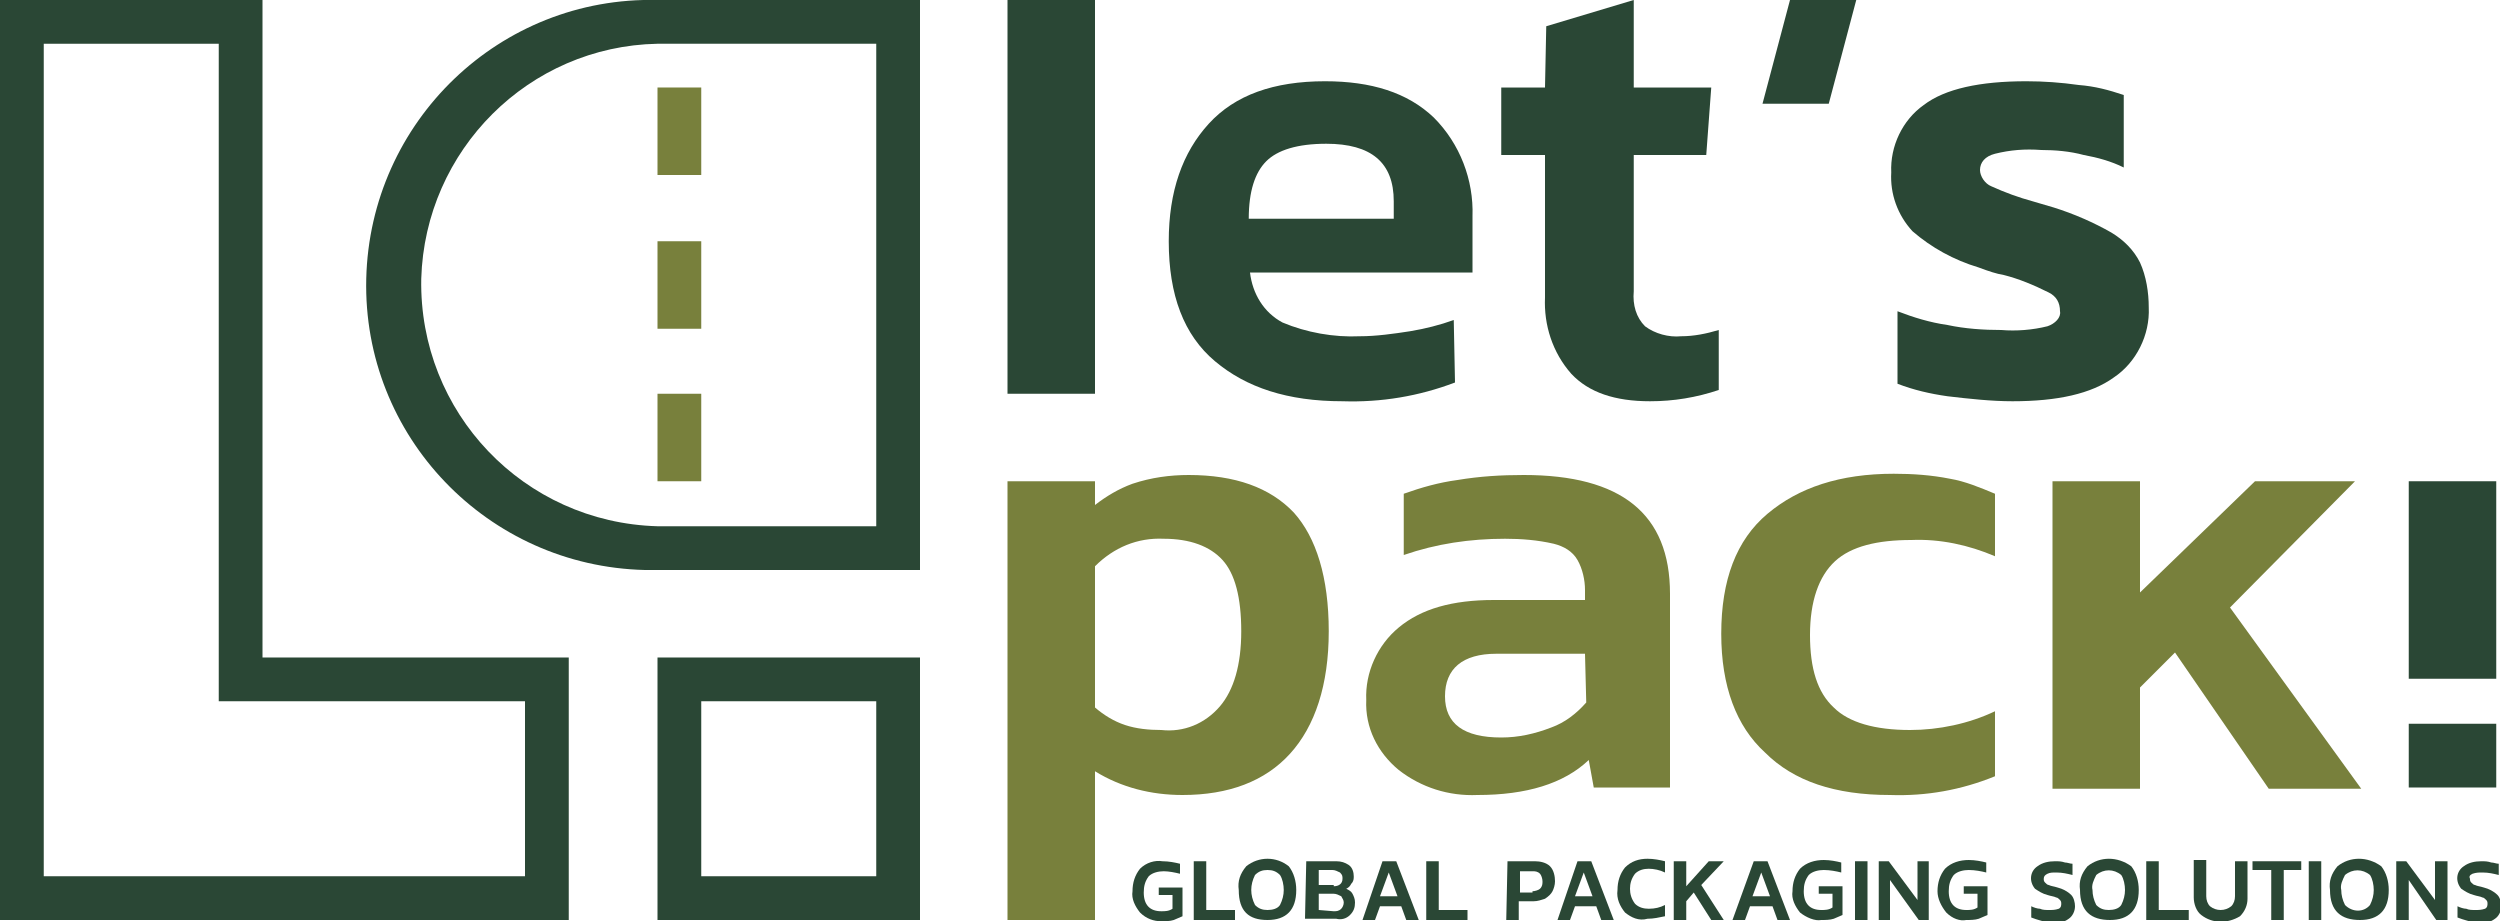
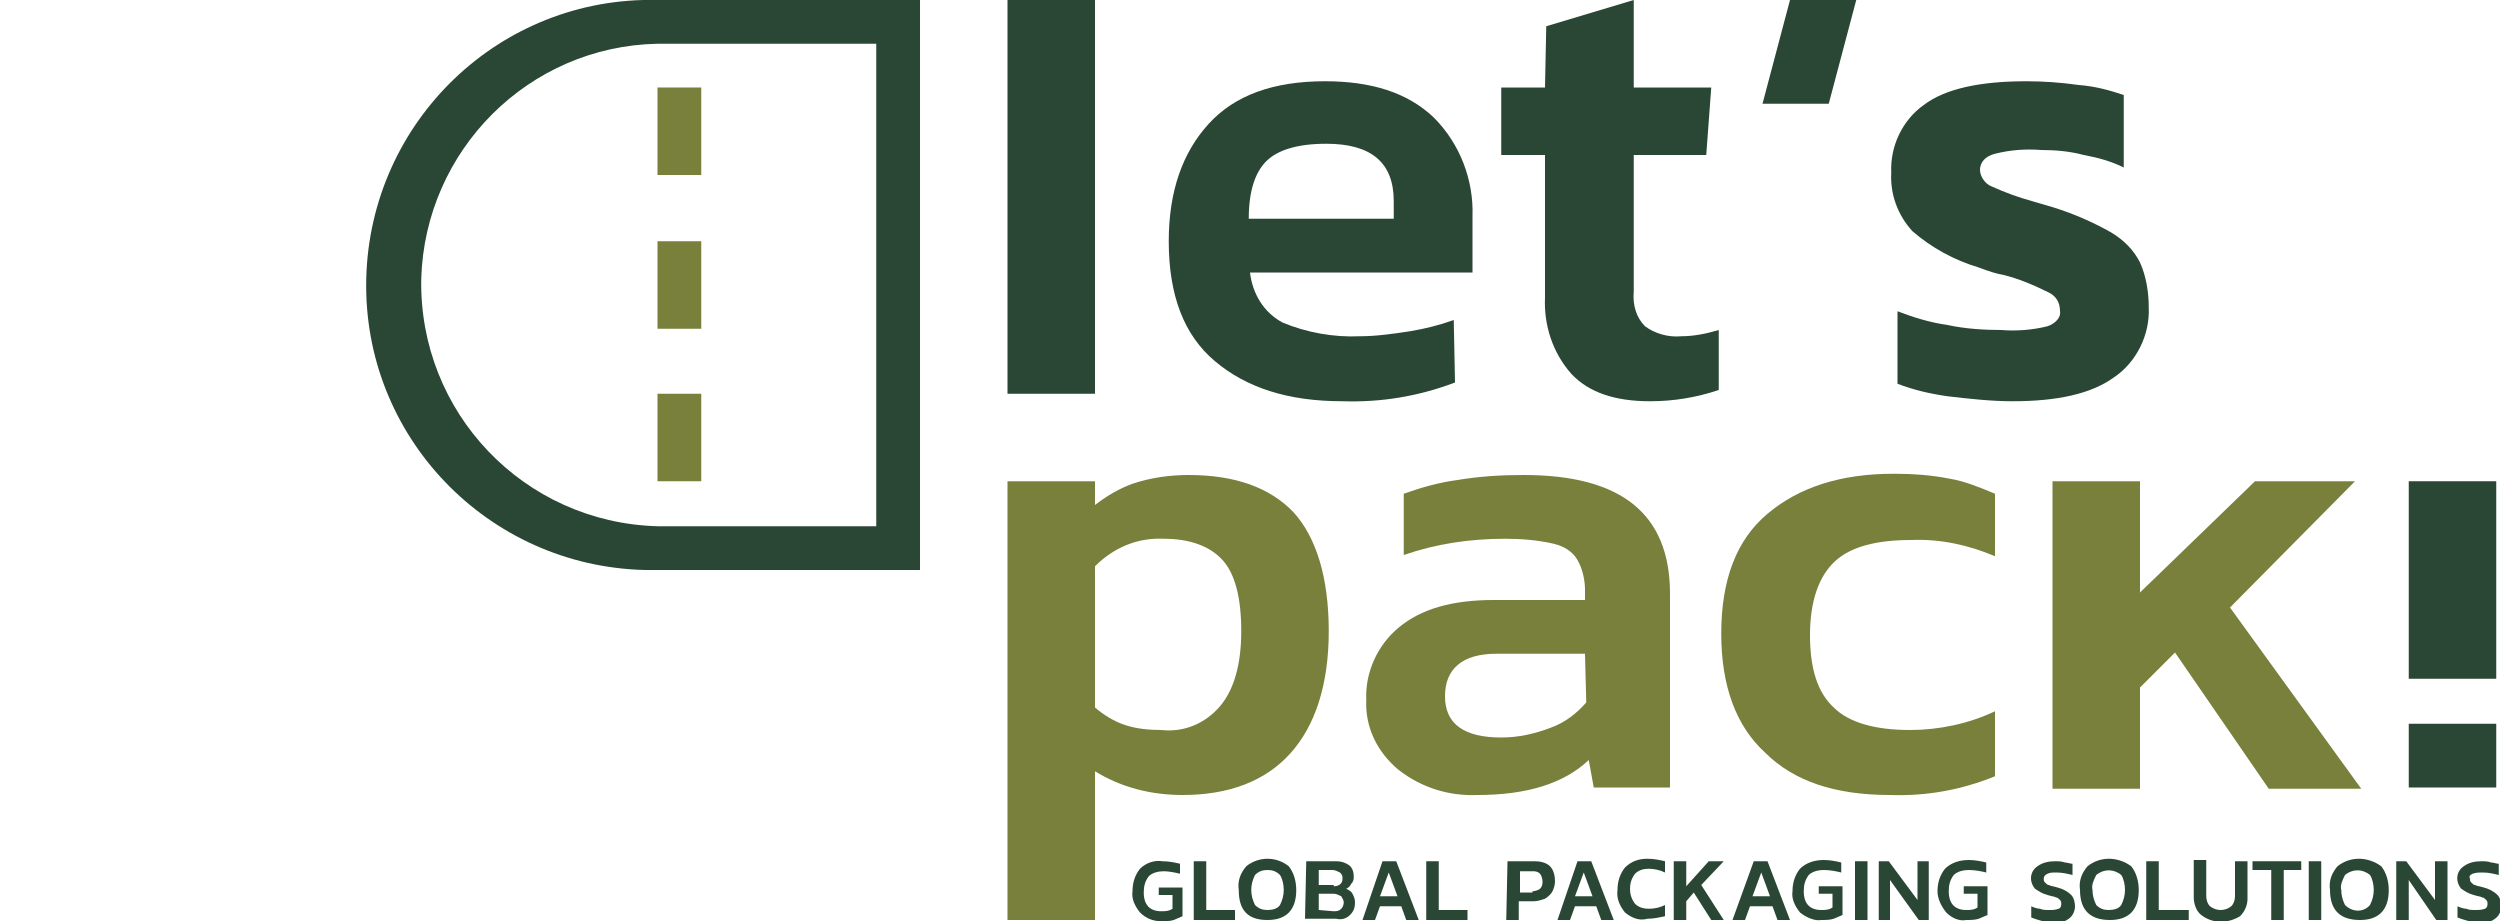
<svg xmlns="http://www.w3.org/2000/svg" version="1.1" id="Capa_1" x="0px" y="0px" viewBox="0 0 200 73.7" style="enable-background:new 0 0 200 73.7;" xml:space="preserve">
  <style type="text/css">
	.st0{fill:#2A4735;}
	.st1{fill:#78803C;}
</style>
  <g id="Capa_2_1_">
    <g id="Layer_1">
-       <path class="st0" d="M70.1,70.1h-14v-14h14V70.1z M52.6,73.6h21v-21h-21L52.6,73.6z" />
-       <path class="st0" d="M42,70.1H3.5V3.5h14v52.6H42V70.1z M21,52.6V0H0v73.6h45.5v-21L21,52.6z" />
      <path class="st0" d="M70.1,42.1H52.6C41.9,41.8,33.5,33,33.7,22.3C34,12,42.3,3.7,52.6,3.5h17.5V42.1z M52.6,0    C40-0.3,29.6,9.7,29.3,22.3s9.7,23,22.3,23.3c0.3,0,0.6,0,1,0h21V0H52.6z" />
      <rect x="52.6" y="19.3" class="st1" width="3.5" height="7" />
      <rect x="52.6" y="7" class="st1" width="3.5" height="7" />
      <rect x="52.6" y="31.5" class="st1" width="3.5" height="7" />
      <path class="st0" d="M91.2,73c-0.4-0.5-0.7-1.1-0.6-1.7c0-0.7,0.2-1.3,0.6-1.8c0.5-0.5,1.2-0.7,1.8-0.6c0.5,0,1,0.1,1.4,0.2v0.8    c-0.4-0.1-0.9-0.2-1.3-0.2c-0.4,0-0.9,0.1-1.2,0.4c-0.3,0.4-0.4,0.8-0.4,1.3c0,1,0.5,1.5,1.4,1.5c0.3,0,0.6,0,0.9-0.2v-1.1h-1.1    v-0.6h1.9v2.3c-0.2,0.1-0.5,0.2-0.7,0.3c-0.3,0.1-0.7,0.1-1,0.1C92.3,73.7,91.7,73.5,91.2,73" />
      <polygon class="st0" points="95.5,68.9 96.5,68.9 96.5,72.8 98.8,72.8 98.8,73.6 95.5,73.6   " />
      <path class="st0" d="M102.4,72.4c0.2-0.4,0.3-0.8,0.3-1.2c0-0.4-0.1-0.9-0.3-1.2c-0.3-0.3-0.6-0.4-1-0.4c-0.4,0-0.7,0.1-1,0.4    c-0.2,0.4-0.3,0.8-0.3,1.2c0,0.4,0.1,0.8,0.3,1.2c0.3,0.3,0.6,0.4,1,0.4C101.8,72.8,102.2,72.7,102.4,72.4 M99.1,71.2    c-0.1-0.7,0.1-1.3,0.6-1.9c1-0.8,2.4-0.8,3.4,0c0.4,0.5,0.6,1.2,0.6,1.9c0,1.6-0.8,2.4-2.3,2.4S99.1,72.9,99.1,71.2" />
      <path class="st0" d="M106.7,72.9c0.2,0,0.4,0,0.6-0.2c0.1-0.1,0.2-0.3,0.2-0.5c0-0.2-0.1-0.3-0.2-0.5c-0.2-0.1-0.4-0.2-0.6-0.2    h-1.2v1.3L106.7,72.9z M106.7,70.9c0.4,0,0.7-0.2,0.7-0.6c0-0.2,0-0.3-0.2-0.5c-0.2-0.1-0.4-0.2-0.6-0.2h-1.1v1.2H106.7z     M104.5,68.9h2.4c0.4,0,0.7,0.1,1,0.3c0.3,0.2,0.4,0.6,0.4,0.9c0,0.2,0,0.4-0.2,0.6c-0.1,0.2-0.2,0.3-0.4,0.4    c0.2,0.1,0.4,0.2,0.5,0.4c0.1,0.2,0.2,0.4,0.2,0.7c0,0.4-0.1,0.7-0.4,1c-0.3,0.3-0.7,0.4-1.1,0.3h-2.5L104.5,68.9z" />
      <path class="st0" d="M111.8,71.7l-0.7-1.9l-0.7,1.9H111.8z M110.6,68.9h1.1l1.8,4.7h-1l-0.4-1.1h-1.7l-0.4,1.1h-1L110.6,68.9z" />
      <polygon class="st0" points="114.1,68.9 115.1,68.9 115.1,72.8 117.4,72.8 117.4,73.6 114.1,73.6   " />
      <path class="st0" d="M122.6,71.3c0.2,0,0.5-0.1,0.6-0.2c0.2-0.2,0.2-0.4,0.2-0.6c0-0.2-0.1-0.5-0.2-0.6c-0.2-0.2-0.4-0.2-0.6-0.2    h-1v1.7H122.6z M120.6,68.9h2.2c0.4,0,0.9,0.1,1.2,0.4c0.3,0.3,0.4,0.8,0.4,1.2c0,0.3-0.1,0.6-0.2,0.8c-0.1,0.2-0.3,0.4-0.6,0.6    c-0.3,0.1-0.6,0.2-0.9,0.2h-1.2v1.5h-1L120.6,68.9z" />
      <path class="st0" d="M127.4,71.7l-0.7-1.9l-0.7,1.9H127.4z M126.2,68.9h1.1l1.8,4.7h-1l-0.4-1.1h-1.7l-0.4,1.1h-1L126.2,68.9z" />
      <path class="st0" d="M130,73c-0.4-0.5-0.7-1.1-0.6-1.8c0-0.7,0.2-1.3,0.6-1.8c0.5-0.5,1.1-0.7,1.8-0.7c0.5,0,1,0.1,1.4,0.2v0.9    c-0.4-0.2-0.9-0.3-1.3-0.3c-0.4,0-0.8,0.1-1.1,0.4c-0.3,0.4-0.4,0.8-0.4,1.2c0,0.4,0.1,0.8,0.4,1.2c0.3,0.3,0.7,0.4,1.1,0.4    c0.5,0,0.9-0.1,1.3-0.3v0.9c-0.5,0.1-0.9,0.2-1.4,0.2C131.1,73.7,130.5,73.4,130,73" />
      <polygon class="st0" points="133.9,68.9 134.9,68.9 134.9,70.9 136.7,68.9 137.9,68.9 136.1,70.8 137.9,73.6 136.9,73.6     135.5,71.4 134.9,72.1 134.9,73.6 133.9,73.6   " />
      <path class="st0" d="M141.6,71.7l-0.7-1.9l-0.7,1.9H141.6z M140.3,68.9h1.1l1.8,4.7h-1l-0.4-1.1H140l-0.4,1.1h-1L140.3,68.9z" />
      <path class="st0" d="M144,73c-0.4-0.5-0.7-1.1-0.6-1.7c0-0.7,0.2-1.3,0.6-1.8c0.5-0.5,1.2-0.7,1.9-0.7c0.5,0,1,0.1,1.4,0.2v0.8    c-0.4-0.1-0.9-0.2-1.4-0.2c-0.4,0-0.9,0.1-1.2,0.4c-0.3,0.4-0.4,0.8-0.4,1.3c0,1,0.5,1.5,1.4,1.5c0.3,0,0.6,0,0.9-0.2v-1.1h-1.1    v-0.6h1.9v2.3c-0.2,0.1-0.5,0.2-0.7,0.3c-0.3,0.1-0.7,0.1-1,0.1C145.2,73.7,144.5,73.4,144,73" />
      <rect x="148.4" y="68.9" class="st0" width="1" height="4.7" />
      <polygon class="st0" points="150.3,68.9 151.1,68.9 153.4,72 153.4,68.9 154.3,68.9 154.3,73.6 153.5,73.6 151.2,70.4 151.2,73.6     150.3,73.6   " />
      <path class="st0" d="M155.7,73c-0.4-0.5-0.7-1.1-0.7-1.7c0-0.7,0.2-1.3,0.6-1.8c0.5-0.5,1.2-0.7,1.9-0.7c0.5,0,1,0.1,1.4,0.2v0.8    c-0.4-0.1-0.9-0.2-1.4-0.2c-0.4,0-0.9,0.1-1.2,0.4c-0.3,0.4-0.4,0.8-0.4,1.3c0,1,0.5,1.5,1.4,1.5c0.3,0,0.6,0,0.9-0.2v-1.1h-1.1    v-0.6h1.9v2.3c-0.2,0.1-0.5,0.2-0.7,0.3c-0.3,0.1-0.7,0.1-1,0.1C156.8,73.7,156.2,73.5,155.7,73" />
      <path class="st0" d="M162.5,73.4v-0.9c0.2,0.1,0.5,0.2,0.7,0.2c0.2,0.1,0.5,0.1,0.7,0.1c0.3,0,0.5,0,0.8-0.1    c0.2-0.1,0.2-0.3,0.2-0.4c0-0.1,0-0.2-0.1-0.3c-0.1-0.1-0.2-0.2-0.3-0.2c-0.2-0.1-0.4-0.1-0.7-0.2c-0.4-0.1-0.7-0.3-1-0.5    c-0.5-0.6-0.4-1.4,0.2-1.8c0.4-0.3,0.9-0.4,1.4-0.4c0.3,0,0.5,0,0.8,0.1c0.2,0,0.4,0.1,0.6,0.1v0.9c-0.4-0.1-0.8-0.2-1.3-0.2    c-0.3,0-0.5,0-0.7,0.1c-0.2,0.1-0.3,0.2-0.3,0.4c0,0.1,0,0.2,0.1,0.3c0.1,0.1,0.2,0.2,0.3,0.2c0.2,0.1,0.4,0.1,0.7,0.2    c0.4,0.1,0.8,0.3,1.1,0.6c0.2,0.2,0.3,0.6,0.3,0.9c0,0.4-0.2,0.8-0.5,1c-0.4,0.3-0.9,0.4-1.4,0.4C163.5,73.7,163,73.6,162.5,73.4" />
      <path class="st0" d="M169.7,72.4c0.2-0.4,0.3-0.8,0.3-1.2c0-0.4-0.1-0.9-0.3-1.2c-0.6-0.5-1.4-0.5-2,0c-0.2,0.4-0.4,0.8-0.3,1.2    c0,0.4,0.1,0.8,0.3,1.2c0.3,0.3,0.6,0.4,1,0.4C169.1,72.8,169.5,72.7,169.7,72.4 M166.4,71.2c-0.1-0.7,0.1-1.3,0.6-1.9    c1-0.8,2.4-0.8,3.5,0c0.4,0.5,0.6,1.2,0.6,1.9c0,1.6-0.8,2.4-2.3,2.4S166.4,72.9,166.4,71.2" />
      <polygon class="st0" points="171.7,68.9 172.7,68.9 172.7,72.8 175.1,72.8 175.1,73.6 171.7,73.6   " />
      <path class="st0" d="M176.1,73.2c-0.4-0.3-0.6-0.9-0.6-1.4v-3h1v2.9c0,0.3,0.1,0.6,0.3,0.8c0.5,0.4,1.2,0.4,1.7,0    c0.2-0.2,0.3-0.5,0.3-0.8v-2.8h1v3c0,0.5-0.2,1-0.6,1.4C178.2,73.9,177,73.9,176.1,73.2" />
      <polygon class="st0" points="181.7,69.6 180.2,69.6 180.2,68.9 184.1,68.9 184.1,69.6 182.7,69.6 182.7,73.6 181.7,73.6   " />
      <rect x="184.7" y="68.9" class="st0" width="1" height="4.7" />
      <path class="st0" d="M189.6,72.4c0.2-0.4,0.3-0.8,0.3-1.2c0-0.4-0.1-0.9-0.3-1.2c-0.6-0.5-1.4-0.5-2,0c-0.2,0.4-0.4,0.8-0.3,1.2    c0,0.4,0.1,0.8,0.3,1.2C188.2,73,189.1,73,189.6,72.4 M186.4,71.2c-0.1-0.7,0.1-1.3,0.6-1.9c1-0.8,2.4-0.8,3.5,0    c0.4,0.5,0.6,1.2,0.6,1.9c0,1.6-0.8,2.4-2.3,2.4S186.4,72.9,186.4,71.2" />
      <polygon class="st0" points="191.7,68.9 192.5,68.9 194.8,72 194.8,68.9 195.8,68.9 195.8,73.6 194.9,73.6 192.7,70.4 192.7,73.6     191.7,73.6   " />
      <path class="st0" d="M196.6,73.4v-0.9c0.2,0.1,0.5,0.2,0.7,0.2c0.2,0.1,0.5,0.1,0.7,0.1c0.3,0,0.5,0,0.8-0.1    c0.2-0.1,0.2-0.3,0.2-0.4c0-0.1,0-0.2-0.1-0.3c-0.1-0.1-0.2-0.2-0.3-0.2c-0.2-0.1-0.4-0.1-0.7-0.2c-0.4-0.1-0.7-0.3-1-0.5    c-0.5-0.6-0.4-1.4,0.2-1.8c0,0,0,0,0,0c0.4-0.3,0.9-0.4,1.4-0.4c0.3,0,0.5,0,0.8,0.1c0.2,0,0.4,0.1,0.6,0.1v0.9    c-0.4-0.1-0.8-0.2-1.3-0.2c-0.3,0-0.5,0-0.8,0.1c-0.2,0.1-0.3,0.2-0.2,0.4c0,0.1,0,0.2,0.1,0.3c0.1,0.1,0.2,0.2,0.3,0.2    c0.2,0.1,0.4,0.1,0.7,0.2c0.4,0.1,0.8,0.3,1.1,0.6c0.2,0.2,0.3,0.6,0.3,0.9c0,0.4-0.2,0.8-0.5,1c-0.4,0.3-0.9,0.4-1.4,0.4    C197.6,73.7,197.1,73.6,196.6,73.4" />
      <path class="st0" d="M101.3,12.9c0.9-0.9,2.5-1.4,4.8-1.4c3.6,0,5.4,1.5,5.4,4.6v1.4H99.9C99.9,15.3,100.4,13.8,101.3,12.9     M116.3,25.6c-1.1,0.4-2.3,0.7-3.5,0.9c-1.3,0.2-2.7,0.4-4,0.4c-2.1,0.1-4.3-0.3-6.2-1.1c-1.5-0.8-2.4-2.3-2.6-4h17.8v-4.5    c0.1-2.9-1-5.8-3.1-7.9c-2.1-2-5-2.9-8.7-2.9c-4.1,0-7.2,1.1-9.3,3.4s-3.2,5.4-3.2,9.4c0,4.3,1.2,7.5,3.7,9.6s5.8,3.2,10.2,3.2    c3.1,0.1,6.1-0.4,9-1.5L116.3,25.6z" />
      <path class="st0" d="M123.6,7h-3.5v5.4h3.5v11.4c-0.1,2.2,0.6,4.4,2.1,6.1c1.4,1.5,3.5,2.2,6.3,2.2c1.9,0,3.7-0.3,5.5-0.9v-4.8    c-1,0.3-2,0.5-3,0.5c-1,0.1-2.1-0.2-2.9-0.8c-0.7-0.7-1-1.7-0.9-2.8V12.4h5.8l0.4-5.4h-6.2V0l-7,2.1L123.6,7z" />
      <path class="st0" d="M163.8,26.1c-1.2,0.3-2.5,0.4-3.7,0.3c-1.4,0-2.9-0.1-4.3-0.4c-1.4-0.2-2.7-0.6-4-1.1v5.8    c1.3,0.5,2.6,0.8,4,1c1.7,0.2,3.5,0.4,5.2,0.4c3.6,0,6.3-0.6,8.1-1.9c1.8-1.2,2.9-3.4,2.8-5.6c0-1.2-0.2-2.5-0.7-3.6    c-0.5-1-1.3-1.8-2.3-2.4c-1.4-0.8-3-1.5-4.6-2l-1.7-0.5c-1.1-0.3-2.2-0.7-3.3-1.2c-0.5-0.2-0.9-0.8-0.9-1.3c0-0.6,0.4-1.1,1.2-1.3    c1.2-0.3,2.4-0.4,3.7-0.3c1.1,0,2.3,0.1,3.4,0.4c1.1,0.2,2.2,0.5,3.2,1V7.6c-1.2-0.4-2.3-0.7-3.6-0.8c-1.4-0.2-2.8-0.3-4.2-0.3    c-3.7,0-6.5,0.6-8.2,1.9c-1.7,1.2-2.7,3.3-2.6,5.4c-0.1,1.7,0.5,3.4,1.7,4.7c1.5,1.3,3.3,2.3,5.3,2.9c0.8,0.3,1.4,0.5,2,0.6    c1.2,0.3,2.4,0.8,3.6,1.4c0.6,0.3,0.9,0.8,0.9,1.5C164.9,25.4,164.4,25.9,163.8,26.1" />
      <rect x="80.6" y="0" class="st0" width="7" height="31.5" />
      <polygon class="st0" points="143.2,0 141,8.3 146.3,8.3 148.5,0   " />
      <path class="st1" d="M126.9,56.2c-0.8,0.9-1.7,1.6-2.8,2c-1.3,0.5-2.6,0.8-4,0.8c-3,0-4.5-1.1-4.5-3.3s1.4-3.4,4.1-3.4h7.1    L126.9,56.2z M121.9,38c-1.8,0-3.5,0.1-5.3,0.4c-1.5,0.2-2.9,0.6-4.3,1.1v4.9c2.6-0.9,5.3-1.3,8.1-1.3c1.3,0,2.6,0.1,3.9,0.4    c0.8,0.2,1.5,0.6,1.9,1.3c0.4,0.7,0.6,1.6,0.6,2.4V48h-7.3c-3.3,0-5.8,0.7-7.6,2.2c-1.7,1.4-2.7,3.6-2.6,5.8    c-0.1,2.2,0.9,4.2,2.6,5.6c1.8,1.4,4,2.1,6.3,2c3.9,0,6.9-0.9,8.9-2.8l0.4,2.2h6.1V47.5C133.6,41.1,129.7,38,121.9,38" />
      <path class="st1" d="M151.2,63.6c2.9,0.1,5.7-0.4,8.4-1.5v-5.2c-2.1,1-4.5,1.5-6.8,1.5c-2.8,0-4.9-0.6-6.1-1.8    c-1.3-1.2-1.9-3.1-1.9-5.8s0.7-4.7,2-5.9s3.4-1.7,6.1-1.7c2.3-0.1,4.6,0.4,6.7,1.3v-5c-1.2-0.5-2.4-1-3.6-1.2    c-1.5-0.3-3-0.4-4.5-0.4c-4.3,0-7.6,1.1-10.1,3.2c-2.5,2.1-3.7,5.3-3.7,9.6c0,4.2,1.2,7.4,3.5,9.5    C143.5,62.5,146.8,63.6,151.2,63.6" />
      <polygon class="st1" points="188.4,38.5 180.4,38.5 171.2,47.4 171.2,38.5 164.2,38.5 164.2,63.1 171.2,63.1 171.2,55 174,52.2     181.5,63.1 188.9,63.1 178.4,48.6   " />
      <rect x="192.7" y="38.5" class="st0" width="7" height="15.8" />
      <rect x="192.7" y="57.9" class="st0" width="7" height="5.1" />
      <path class="st1" d="M97.6,56.5c-1.2,1.4-2.9,2.1-4.7,1.9c-1,0-2-0.1-2.9-0.4c-0.9-0.3-1.7-0.8-2.4-1.4V45.3    c1.5-1.5,3.4-2.3,5.5-2.2c2.1,0,3.7,0.6,4.7,1.7s1.5,3,1.5,5.7S98.7,55.2,97.6,56.5 M103.5,41c-1.9-2-4.7-3-8.4-3    c-1.5,0-3,0.2-4.5,0.7c-1.1,0.4-2.1,1-3,1.7v-1.9h-7v35.1h7V61.7c2.1,1.3,4.5,1.9,7,1.9c3.7,0,6.6-1.1,8.6-3.3    c2-2.2,3.1-5.5,3.1-9.8C106.3,46.2,105.3,43,103.5,41" />
    </g>
  </g>
</svg>